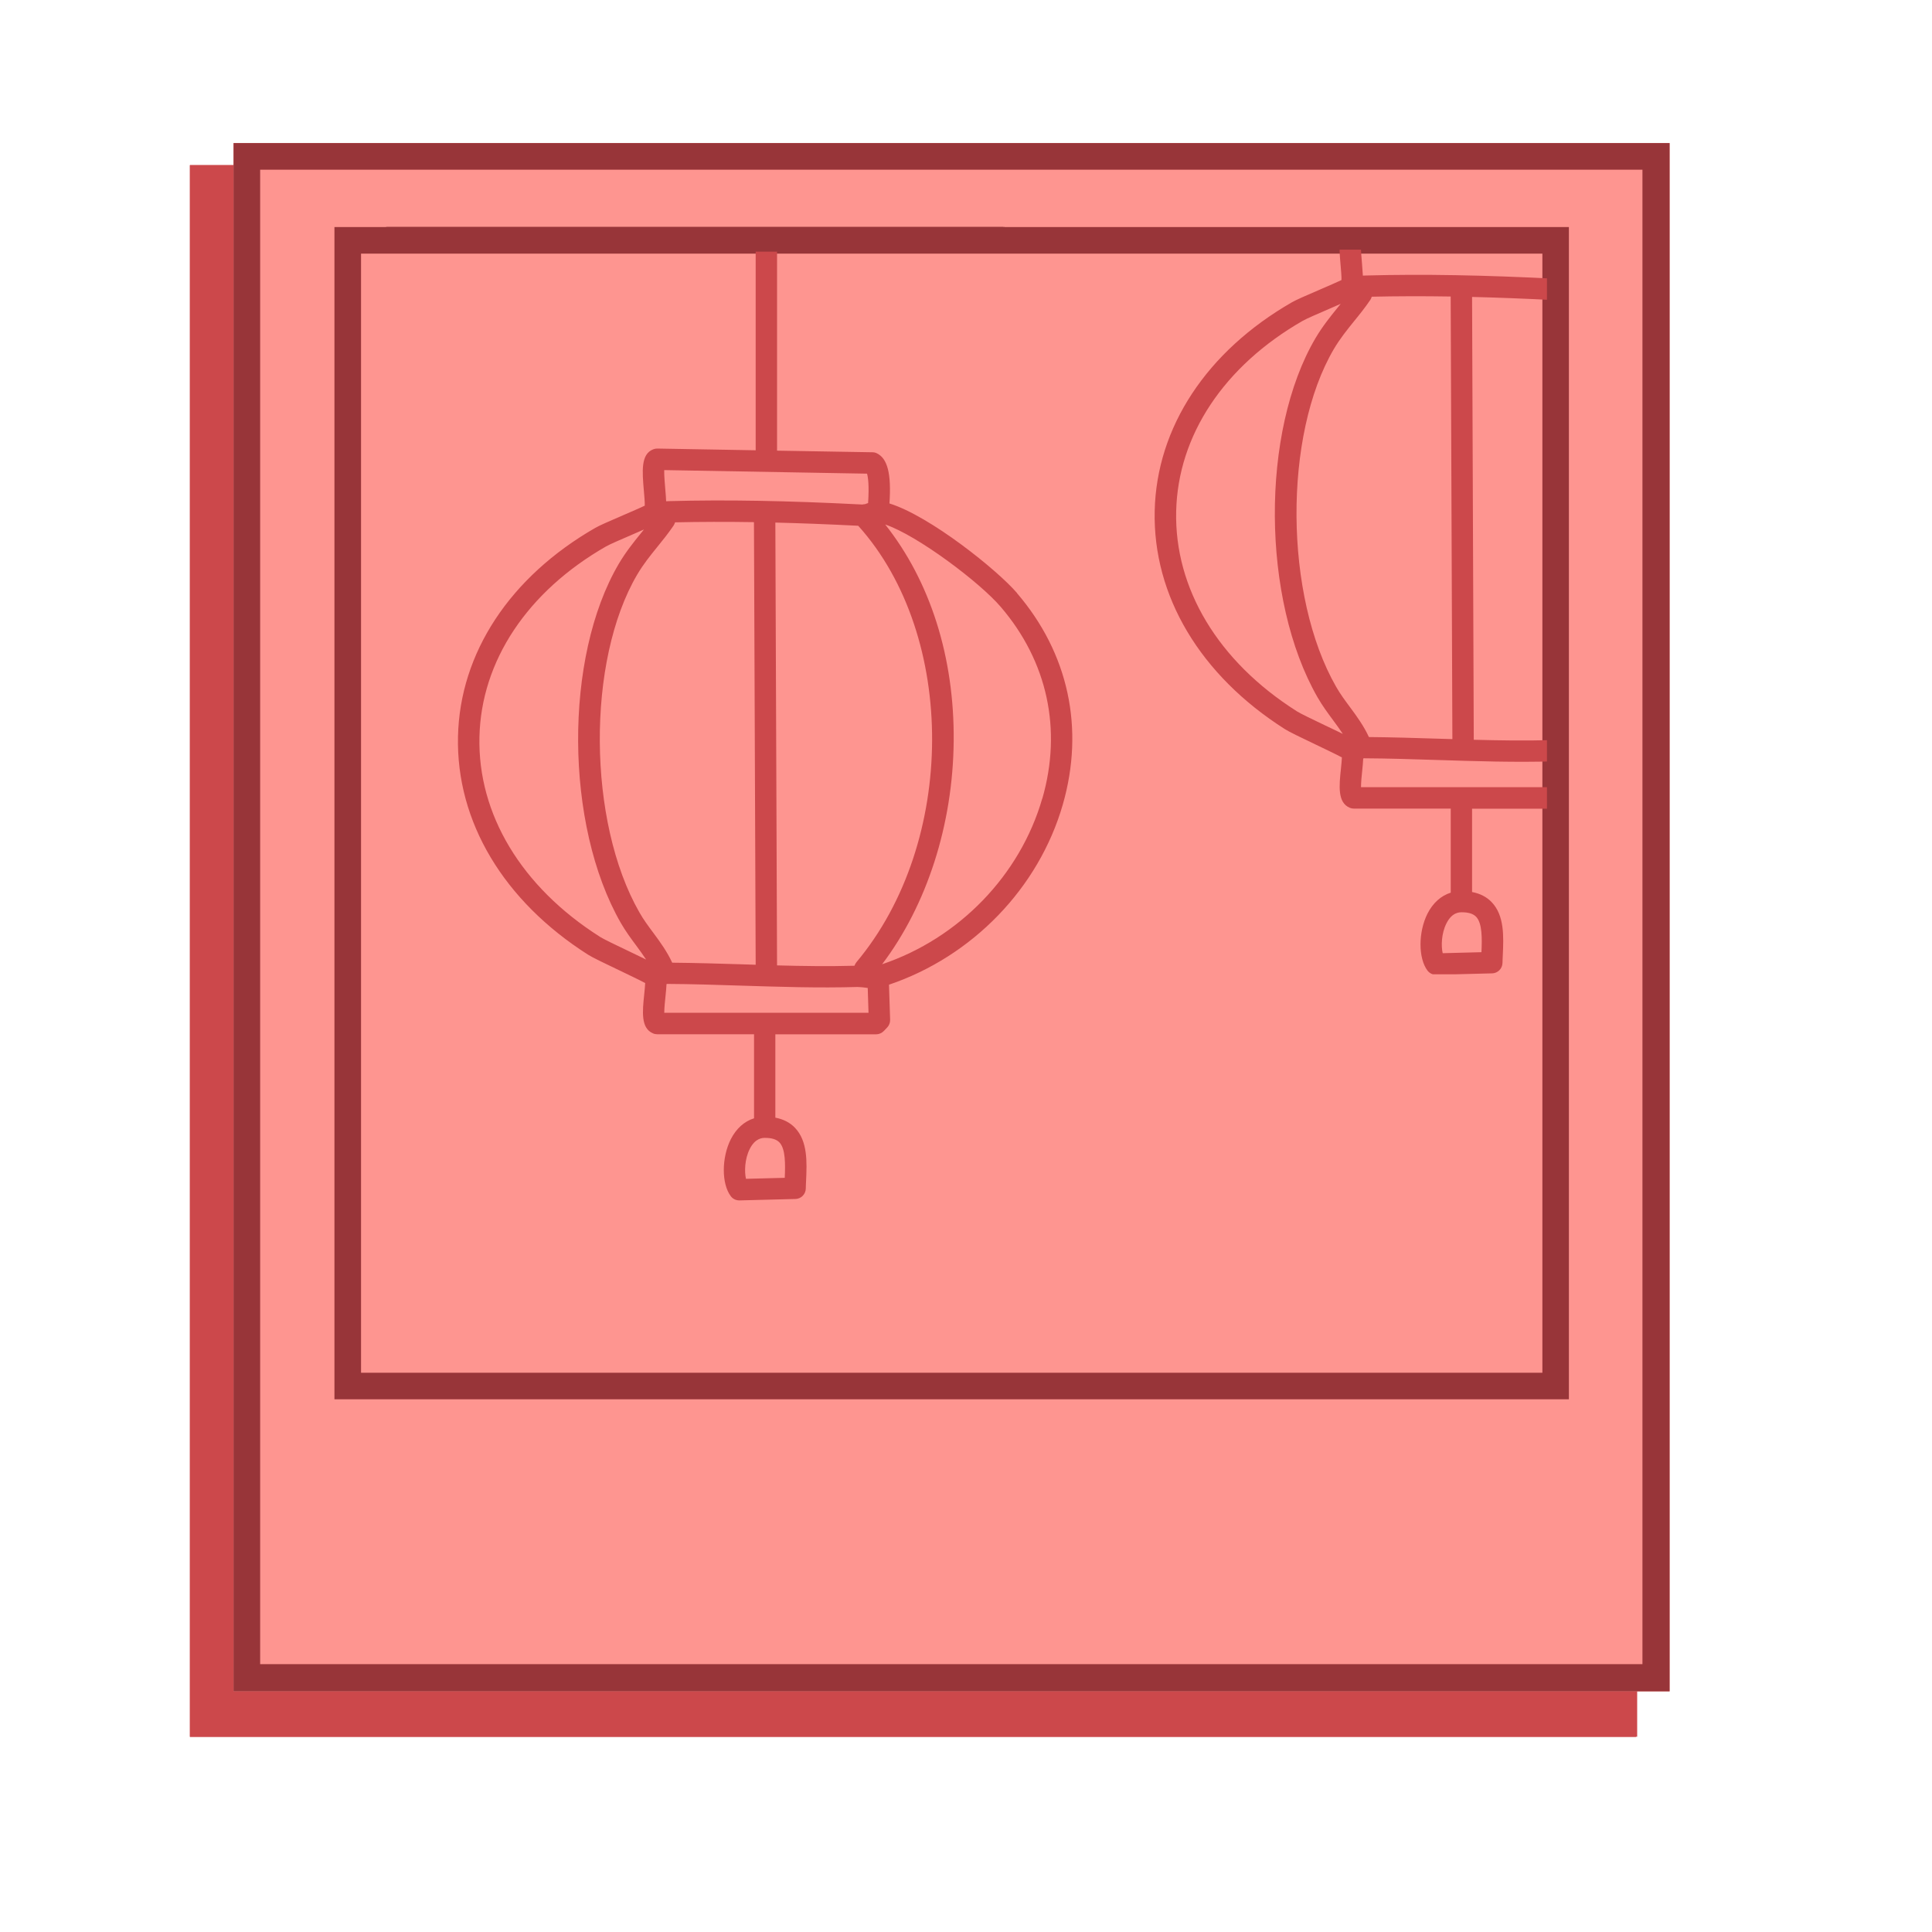
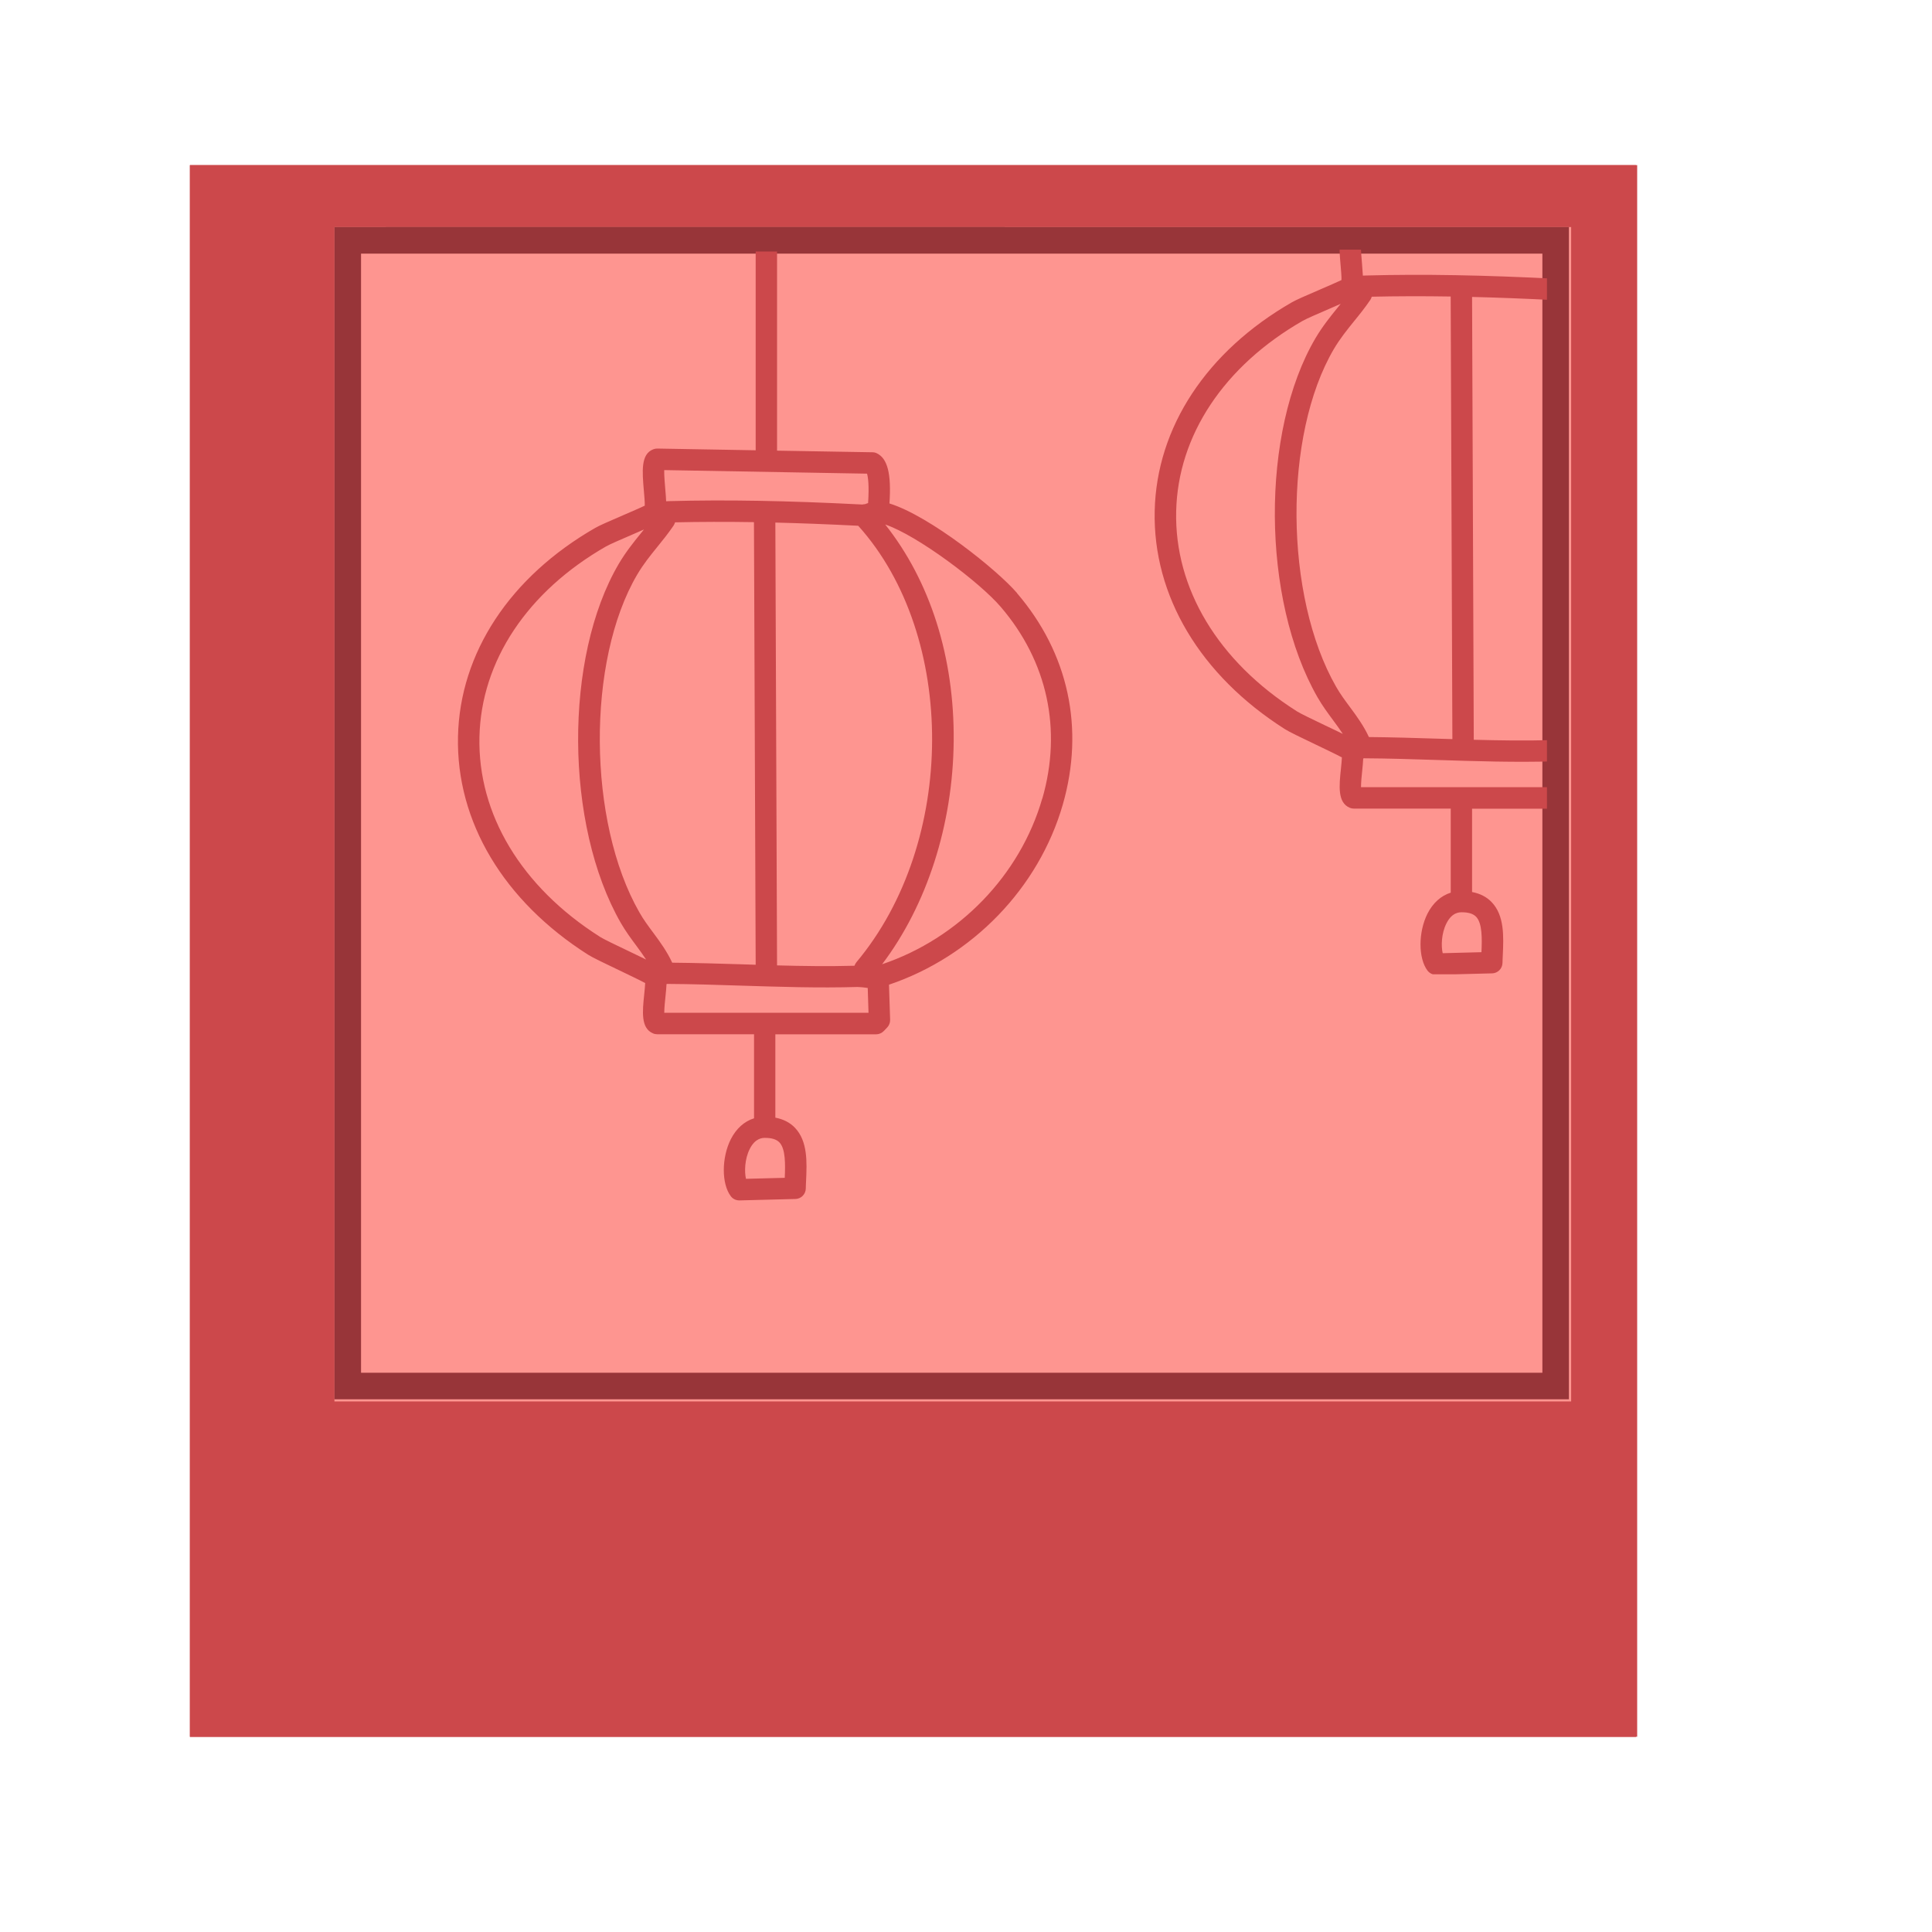
<svg xmlns="http://www.w3.org/2000/svg" width="350" zoomAndPan="magnify" viewBox="0 0 263.04 270.96" height="350" preserveAspectRatio="xMidYMid meet" version="1.2">
  <defs>
    <clipPath id="75c0e1a696">
      <path d="M 22.676 23.16 L 225.652 23.16 L 225.652 243.781 L 22.676 243.781 Z M 22.676 23.16 " />
    </clipPath>
    <clipPath id="f24d8a7045">
      <path d="M 22.676 23.164 L 225.48 23.164 L 225.48 243.598 L 22.676 243.598 Z M 22.676 23.164 " />
    </clipPath>
    <clipPath id="e8a2c69881">
-       <path d="M 28.789 20.066 L 230.207 20.066 L 230.207 237.215 L 28.789 237.215 Z M 28.789 20.066 " />
-     </clipPath>
+       </clipPath>
    <clipPath id="c5bc22f45f">
-       <path d="M 28.793 20.066 L 230.199 20.066 L 230.199 237.207 L 28.793 237.207 Z M 28.793 20.066 " />
-     </clipPath>
+       </clipPath>
    <clipPath id="56f454ea20">
      <path d="M 42.945 31.844 L 216.391 31.844 L 216.391 196.547 L 42.945 196.547 Z M 42.945 31.844 " />
    </clipPath>
    <clipPath id="c525159ba3">
      <path d="M 42.945 31.844 L 216.074 31.844 L 216.074 196.246 L 42.945 196.246 Z M 42.945 31.844 " />
    </clipPath>
    <clipPath id="84fcce84a1">
      <path d="M 60 32.688 L 147 32.688 L 147 168.691 L 60 168.691 Z M 60 32.688 " />
    </clipPath>
    <clipPath id="c9ef86823a">
      <path d="M 157.695 35.012 L 212.996 35.012 L 212.996 136.641 L 157.695 136.641 Z M 157.695 35.012 " />
    </clipPath>
    <clipPath id="93d465bd3c">
      <path d="M 50.16 31.844 L 136.941 31.844 L 136.941 35.273 L 50.16 35.273 Z M 50.16 31.844 " />
    </clipPath>
    <clipPath id="23b83b4ce8">
      <path d="M 50.273 31.844 L 136.73 31.844 L 136.73 35.262 L 50.273 35.262 Z M 50.273 31.844 " />
    </clipPath>
  </defs>
  <g id="e568fe5db3">
    <g clip-rule="nonzero" clip-path="url(#75c0e1a696)">
      <path style=" stroke:none;fill-rule:nonzero;fill:#cc484b;fill-opacity:1;" d="M 22.676 23.16 L 225.652 23.16 L 225.652 243.578 L 22.676 243.578 Z M 22.676 23.16 " />
    </g>
    <g clip-rule="nonzero" clip-path="url(#f24d8a7045)">
      <path style="fill:none;stroke-width:10;stroke-linecap:butt;stroke-linejoin:miter;stroke:#cc484b;stroke-opacity:1;stroke-miterlimit:4;" d="M -0 0 L 271.609 0 L 271.609 295.219 L -0 295.219 Z M -0 0 " transform="matrix(0.747,0,0,0.747,22.676,23.164)" />
    </g>
    <g clip-rule="nonzero" clip-path="url(#e8a2c69881)">
-       <path style=" stroke:none;fill-rule:nonzero;fill:#fe9590;fill-opacity:1;" d="M 28.789 20.066 L 230.207 20.066 L 230.207 237.219 L 28.789 237.219 Z M 28.789 20.066 " />
-     </g>
+       </g>
    <g clip-rule="nonzero" clip-path="url(#c5bc22f45f)">
-       <path style="fill:none;stroke-width:10;stroke-linecap:butt;stroke-linejoin:miter;stroke:#983539;stroke-opacity:1;stroke-miterlimit:4;" d="M -0.001 0 L 269.521 0 L 269.521 290.578 L -0.001 290.578 Z M -0.001 0 " transform="matrix(0.747,0,0,0.747,28.793,20.066)" />
+       <path style="fill:none;stroke-width:10;stroke-linecap:butt;stroke-linejoin:miter;stroke:#983539;stroke-opacity:1;stroke-miterlimit:4;" d="M -0.001 0 L 269.521 0 L -0.001 290.578 Z M -0.001 0 " transform="matrix(0.747,0,0,0.747,28.793,20.066)" />
    </g>
    <g clip-rule="nonzero" clip-path="url(#56f454ea20)">
      <path style=" stroke:none;fill-rule:nonzero;fill:#fe9590;fill-opacity:1;" d="M 42.945 31.844 L 216.656 31.844 L 216.656 196.547 L 42.945 196.547 Z M 42.945 31.844 " />
    </g>
    <g clip-rule="nonzero" clip-path="url(#c525159ba3)">
      <path style="fill:none;stroke-width:10;stroke-linecap:butt;stroke-linejoin:miter;stroke:#983539;stroke-opacity:1;stroke-miterlimit:4;" d="M -0.002 -0.001 L 232.09 -0.001 L 232.09 220.393 L -0.002 220.393 Z M -0.002 -0.001 " transform="matrix(0.746,0,0,0.746,42.947,31.844)" />
    </g>
    <g clip-rule="nonzero" clip-path="url(#84fcce84a1)">
      <path style=" stroke:none;fill-rule:nonzero;fill:#cc484b;fill-opacity:1;" d="M 138.672 83.168 C 135.945 79.977 126.484 72.379 120.785 70.609 C 121.066 66.43 120.516 64.312 119.027 63.582 C 118.828 63.48 118.617 63.43 118.398 63.43 L 105.02 63.203 L 105.02 34.18 C 105.02 33.348 104.352 32.68 103.52 32.68 C 102.691 32.68 102.023 33.348 102.023 34.18 L 102.023 63.152 L 88.227 62.91 C 88.035 62.91 87.844 62.941 87.664 63.012 C 85.895 63.68 86.105 66.09 86.344 68.871 C 86.406 69.52 86.484 70.449 86.465 70.918 C 85.875 71.211 84.516 71.789 83.484 72.238 C 81.488 73.098 80.137 73.688 79.539 74.027 C 67.559 80.906 60.531 91.574 60.273 103.301 C 60.004 115.207 66.66 126.355 78.516 133.895 C 79.168 134.305 80.688 135.035 82.926 136.102 C 84.207 136.715 85.887 137.523 86.527 137.871 C 86.504 138.305 86.445 138.941 86.395 139.414 C 86.137 141.871 85.895 144.203 87.625 144.93 C 87.805 145.012 88.004 145.051 88.203 145.051 L 101.793 145.051 L 101.793 156.84 C 100.422 157.27 99.293 158.277 98.523 159.797 C 97.234 162.379 97.223 166.016 98.523 167.754 C 98.801 168.137 99.254 168.355 99.723 168.355 C 99.73 168.355 99.754 168.355 99.762 168.355 L 107.59 168.156 C 108.391 168.137 109.031 167.496 109.051 166.695 C 109.051 166.348 109.078 165.984 109.09 165.617 C 109.211 163.008 109.34 160.047 107.52 158.156 C 106.82 157.43 105.891 156.957 104.781 156.75 L 104.781 145.062 L 118.906 145.062 C 119.316 145.062 119.707 144.891 119.988 144.602 L 120.457 144.113 C 120.738 143.82 120.887 143.434 120.879 143.031 L 120.719 138.102 C 132.414 134.145 141.711 124.555 145.09 112.859 C 148.172 102.16 145.902 91.625 138.672 83.188 Z M 106.102 165.188 L 100.66 165.328 C 100.434 164.328 100.473 162.559 101.191 161.137 C 101.973 159.586 103 159.586 103.34 159.586 C 104.293 159.586 104.941 159.797 105.352 160.219 C 106.23 161.137 106.18 163.328 106.102 165.188 Z M 116.148 134.953 C 116.027 135.105 115.938 135.273 115.879 135.445 C 112.277 135.543 108.641 135.492 105.02 135.395 L 104.781 73.289 C 108.398 73.379 112.25 73.527 116.406 73.738 C 130.293 89.176 130.234 118.156 116.148 134.953 Z M 90.316 135.016 C 89.605 133.473 88.645 132.145 87.695 130.863 C 87.004 129.934 86.285 128.977 85.707 127.945 C 78.438 115.25 78.289 92.684 85.406 80.586 C 86.277 79.117 87.234 77.926 88.246 76.68 C 89.004 75.75 89.785 74.777 90.516 73.699 C 90.605 73.559 90.664 73.41 90.715 73.258 C 94.223 73.18 97.871 73.168 101.781 73.23 L 102.023 135.305 C 101.383 135.285 100.73 135.262 100.094 135.242 C 96.871 135.145 93.562 135.043 90.316 135.016 Z M 117.637 66.422 C 117.777 66.879 117.957 68.031 117.789 70.559 C 117.746 70.578 117.699 70.59 117.656 70.598 C 117.547 70.641 117.438 70.68 117.34 70.711 C 117.227 70.711 117.117 70.73 117.02 70.75 L 116.957 70.75 L 116.957 70.758 C 106.449 70.219 97.871 70.07 89.953 70.281 C 89.793 70.281 89.625 70.289 89.465 70.301 C 89.445 69.82 89.406 69.281 89.344 68.609 C 89.285 67.879 89.176 66.68 89.195 65.93 L 117.637 66.43 Z M 80.137 131.355 C 69.18 124.395 63.031 114.188 63.281 103.363 C 63.52 92.715 69.988 82.965 81.047 76.629 C 81.535 76.348 83.285 75.59 84.688 74.988 C 85.355 74.699 85.906 74.457 86.355 74.258 C 86.215 74.438 86.074 74.609 85.926 74.789 C 84.887 76.066 83.816 77.398 82.828 79.066 C 75.109 92.176 75.238 115.707 83.105 129.434 C 83.785 130.613 84.547 131.645 85.297 132.652 C 85.777 133.305 86.234 133.934 86.656 134.574 C 86.047 134.273 85.266 133.895 84.227 133.402 C 82.566 132.613 80.688 131.715 80.137 131.363 Z M 89.203 142.043 C 89.203 141.371 89.305 140.352 89.375 139.723 C 89.445 139.051 89.496 138.504 89.516 138.031 C 89.543 138.023 89.566 138.012 89.594 137.992 C 93.043 138.012 96.574 138.121 99.992 138.234 C 105.34 138.402 110.859 138.582 116.289 138.422 C 116.406 138.434 116.52 138.441 116.629 138.441 C 116.789 138.441 117.156 138.484 117.449 138.523 C 117.547 138.531 117.637 138.543 117.738 138.562 L 117.848 142.043 Z M 142.211 112 C 139.102 122.766 130.535 131.594 119.758 135.234 C 126.055 126.906 129.684 115.629 129.793 103.961 C 129.906 92.176 126.496 81.508 120.188 73.559 C 124.727 75.098 133.473 81.688 136.402 85.125 C 142.953 92.773 145.012 102.32 142.223 112.008 Z M 142.211 112 " />
    </g>
    <g clip-rule="nonzero" clip-path="url(#c9ef86823a)">
      <path style=" stroke:none;fill-rule:nonzero;fill:#cc484b;fill-opacity:1;" d="M 236.387 51.523 C 233.656 48.332 224.199 40.734 218.5 38.965 C 218.781 34.785 218.23 32.668 216.742 31.938 C 216.539 31.836 216.332 31.789 216.109 31.789 L 202.734 31.559 L 202.734 2.535 C 202.734 1.703 202.062 1.035 201.234 1.035 C 200.406 1.035 199.734 1.703 199.734 2.535 L 199.734 31.508 L 185.938 31.266 C 185.75 31.266 185.559 31.297 185.379 31.367 C 183.609 32.039 183.82 34.445 184.059 37.227 C 184.117 37.875 184.199 38.805 184.18 39.277 C 183.59 39.566 182.23 40.145 181.199 40.594 C 179.199 41.453 177.852 42.043 177.25 42.383 C 165.273 49.262 158.246 59.93 157.984 71.656 C 157.715 83.566 164.375 94.711 176.23 102.25 C 176.879 102.66 178.398 103.391 180.641 104.461 C 181.918 105.07 183.598 105.879 184.238 106.23 C 184.219 106.66 184.16 107.297 184.109 107.77 C 183.848 110.227 183.609 112.559 185.34 113.289 C 185.52 113.367 185.719 113.406 185.918 113.406 L 199.504 113.406 L 199.504 125.195 C 198.137 125.625 197.004 126.633 196.234 128.152 C 194.945 130.734 194.938 134.371 196.234 136.113 C 196.516 136.492 196.965 136.711 197.434 136.711 C 197.445 136.711 197.465 136.711 197.477 136.711 L 205.305 136.512 C 206.102 136.492 206.742 135.852 206.762 135.051 C 206.762 134.703 206.793 134.344 206.805 133.973 C 206.922 131.363 207.055 128.402 205.234 126.516 C 204.535 125.785 203.605 125.312 202.496 125.105 L 202.496 113.418 L 216.621 113.418 C 217.031 113.418 217.422 113.246 217.699 112.957 L 218.172 112.469 C 218.449 112.176 218.602 111.789 218.59 111.387 L 218.43 106.457 C 230.129 102.5 239.426 92.914 242.805 81.215 C 245.883 70.52 243.613 59.98 236.387 51.543 Z M 203.812 133.543 L 198.375 133.684 C 198.145 132.684 198.184 130.914 198.906 129.492 C 199.684 127.945 200.715 127.945 201.055 127.945 C 202.004 127.945 202.652 128.152 203.062 128.574 C 203.945 129.492 203.895 131.684 203.812 133.543 Z M 213.863 103.309 C 213.742 103.461 213.652 103.629 213.59 103.801 C 209.992 103.898 206.352 103.848 202.734 103.75 L 202.496 41.645 C 206.113 41.734 209.961 41.883 214.121 42.094 C 228.008 57.531 227.949 86.516 213.863 103.309 Z M 188.027 103.371 C 187.316 101.832 186.359 100.5 185.41 99.223 C 184.719 98.289 184 97.332 183.418 96.301 C 176.152 83.605 176 61.039 183.117 48.941 C 183.988 47.473 184.949 46.285 185.957 45.035 C 186.719 44.105 187.496 43.133 188.227 42.055 C 188.316 41.914 188.379 41.766 188.426 41.613 C 191.938 41.535 195.586 41.523 199.496 41.586 L 199.734 103.66 C 199.094 103.641 198.445 103.621 197.805 103.602 C 194.586 103.5 191.277 103.398 188.027 103.371 Z M 215.352 34.777 C 215.492 35.238 215.672 36.387 215.5 38.914 C 215.461 38.934 215.41 38.945 215.371 38.957 C 215.262 38.996 215.152 39.035 215.051 39.066 C 214.941 39.066 214.832 39.086 214.73 39.105 L 214.672 39.105 L 214.672 39.117 C 204.164 38.574 195.586 38.426 187.668 38.637 C 187.508 38.637 187.34 38.645 187.18 38.656 C 187.156 38.176 187.117 37.637 187.059 36.965 C 186.996 36.234 186.887 35.035 186.906 34.285 L 215.352 34.785 Z M 177.852 99.711 C 166.895 92.754 160.746 82.543 160.996 71.719 C 161.234 61.07 167.703 51.324 178.762 44.984 C 179.25 44.703 181 43.945 182.398 43.344 C 183.07 43.055 183.617 42.816 184.07 42.613 C 183.93 42.793 183.789 42.965 183.641 43.145 C 182.598 44.426 181.531 45.754 180.539 47.422 C 172.82 60.531 172.953 84.062 180.82 97.793 C 181.5 98.973 182.258 100 183.008 101.012 C 183.488 101.66 183.949 102.289 184.367 102.93 C 183.758 102.629 182.98 102.25 181.938 101.762 C 180.281 100.969 178.398 100.07 177.852 99.719 Z M 186.918 110.398 C 186.918 109.727 187.02 108.707 187.09 108.078 C 187.156 107.41 187.207 106.859 187.227 106.391 C 187.258 106.379 187.277 106.367 187.309 106.348 C 190.758 106.367 194.285 106.48 197.707 106.59 C 203.055 106.758 208.574 106.938 214 106.777 C 214.121 106.789 214.23 106.801 214.34 106.801 C 214.5 106.801 214.871 106.84 215.16 106.879 C 215.262 106.891 215.352 106.898 215.449 106.918 L 215.562 110.398 Z M 239.926 80.355 C 236.816 91.121 228.246 99.949 217.469 103.59 C 223.77 95.262 227.398 83.984 227.508 72.316 C 227.617 60.531 224.207 49.863 217.902 41.914 C 222.438 43.453 231.188 50.043 234.117 53.48 C 240.664 61.129 242.723 70.676 239.934 80.367 Z M 239.926 80.355 " />
    </g>
    <g clip-rule="nonzero" clip-path="url(#93d465bd3c)">
      <path style=" stroke:none;fill-rule:nonzero;fill:#983539;fill-opacity:1;" d="M 50.16 31.844 L 136.945 31.844 L 136.945 35.273 L 50.16 35.273 Z M 50.16 31.844 " />
    </g>
    <g clip-rule="nonzero" clip-path="url(#23b83b4ce8)">
-       <path style="fill:none;stroke-width:8;stroke-linecap:butt;stroke-linejoin:miter;stroke:#983539;stroke-opacity:1;stroke-miterlimit:4;" d="M -0.002 -0.001 L 115.82 -0.001 L 115.82 4.578 L -0.002 4.578 Z M -0.002 -0.001 " transform="matrix(0.746,0,0,0.746,50.275,31.844)" />
-     </g>
+       </g>
  </g>
</svg>